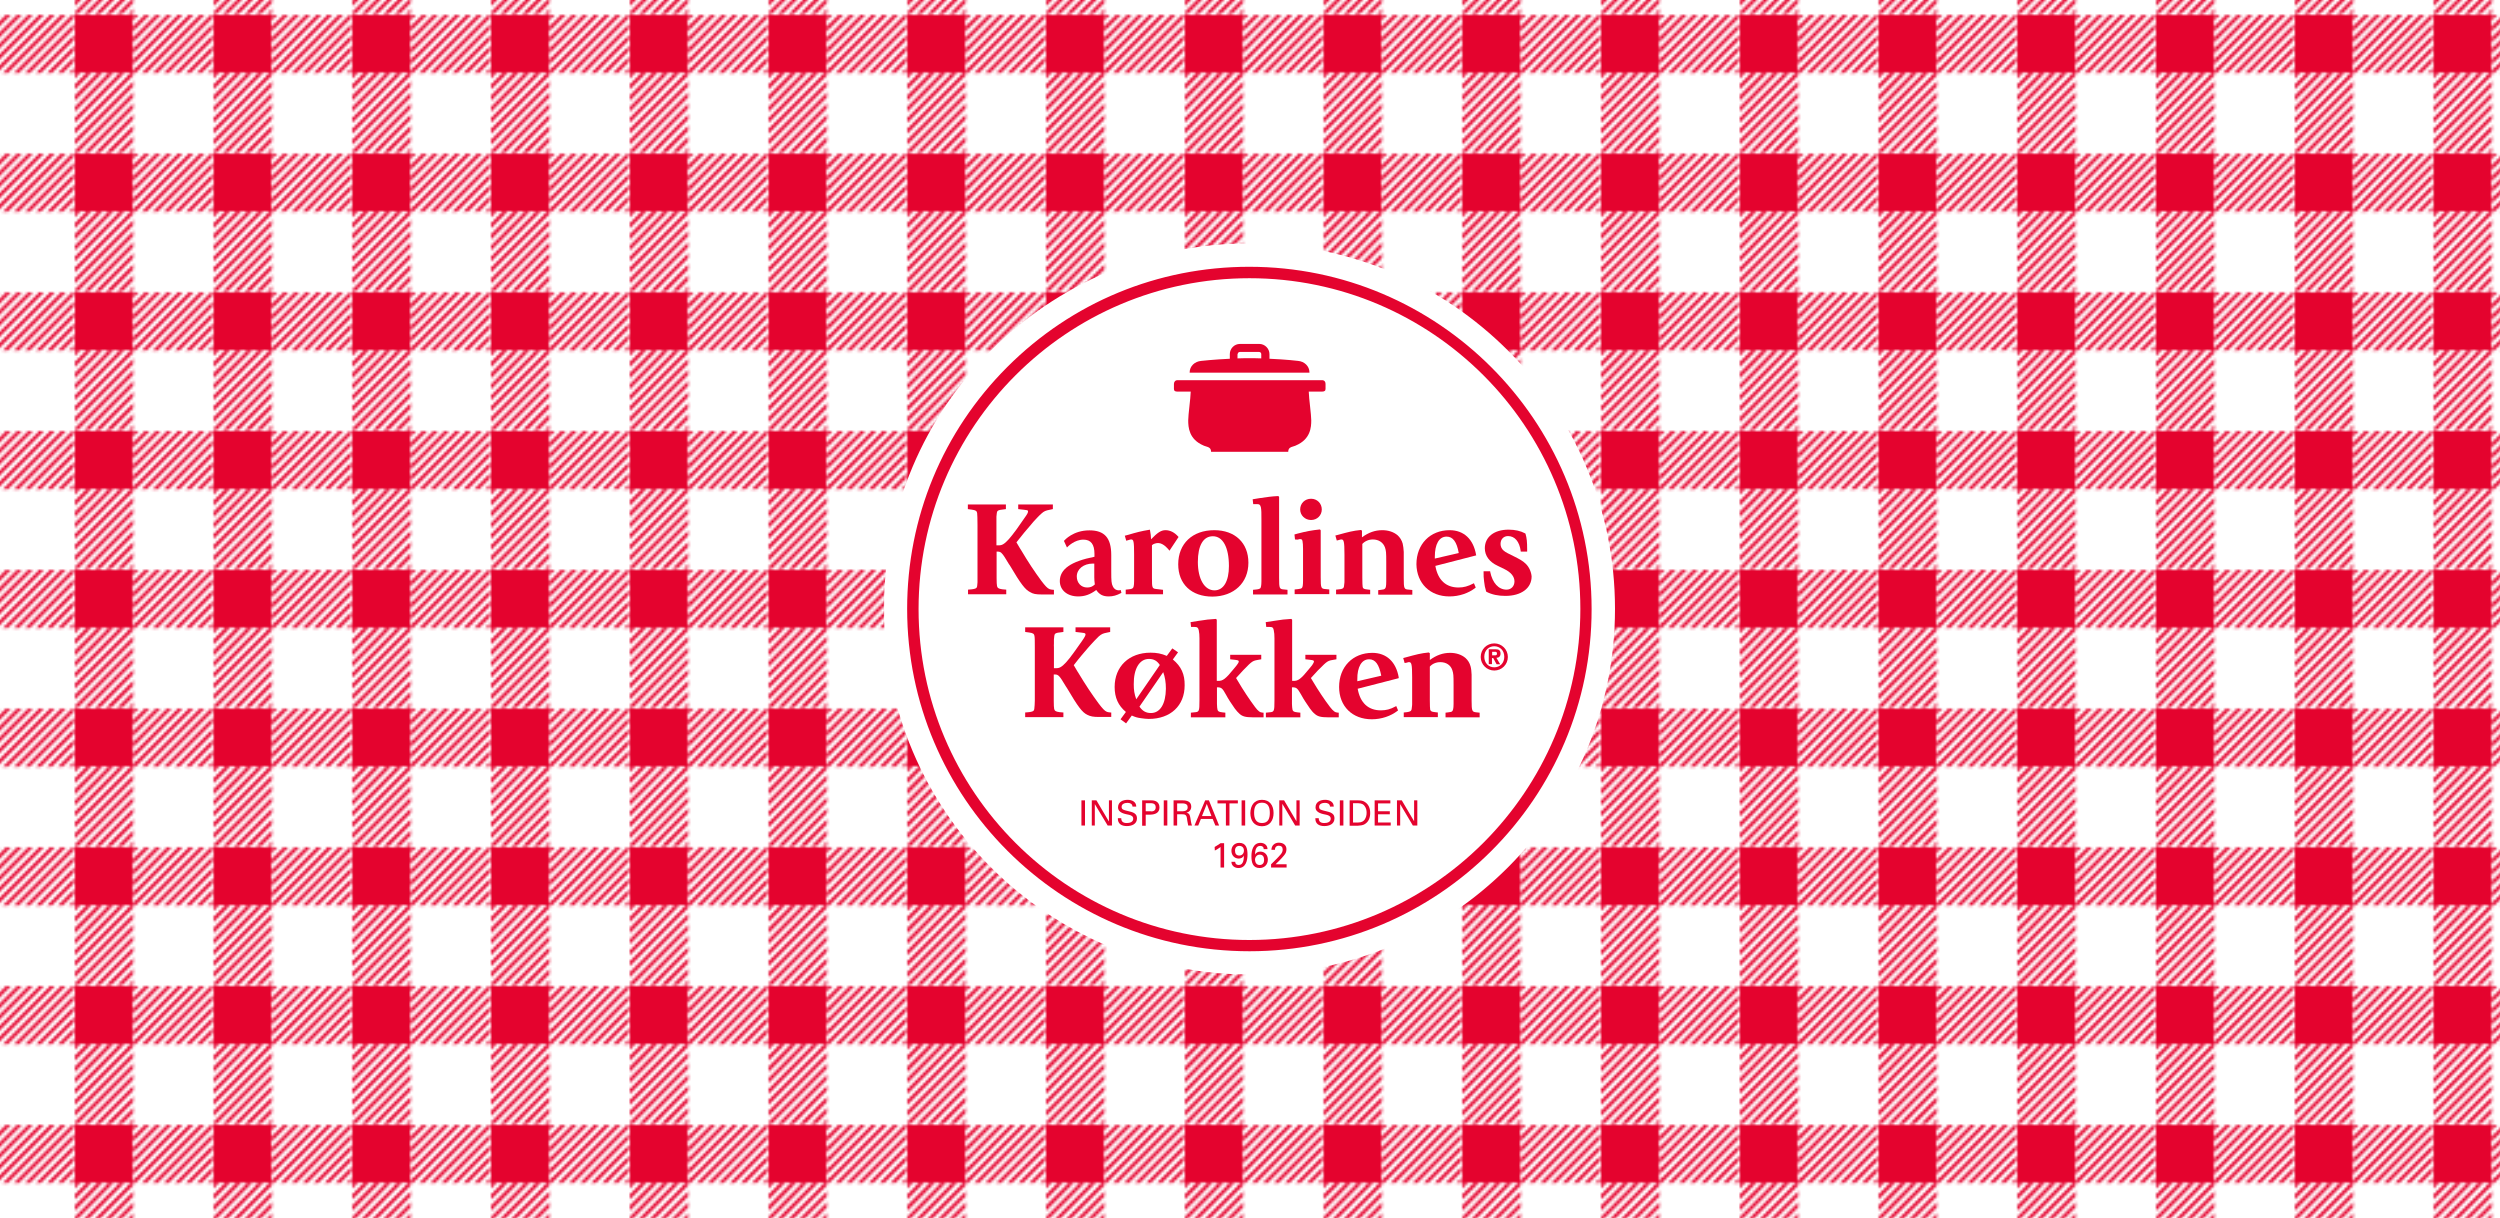
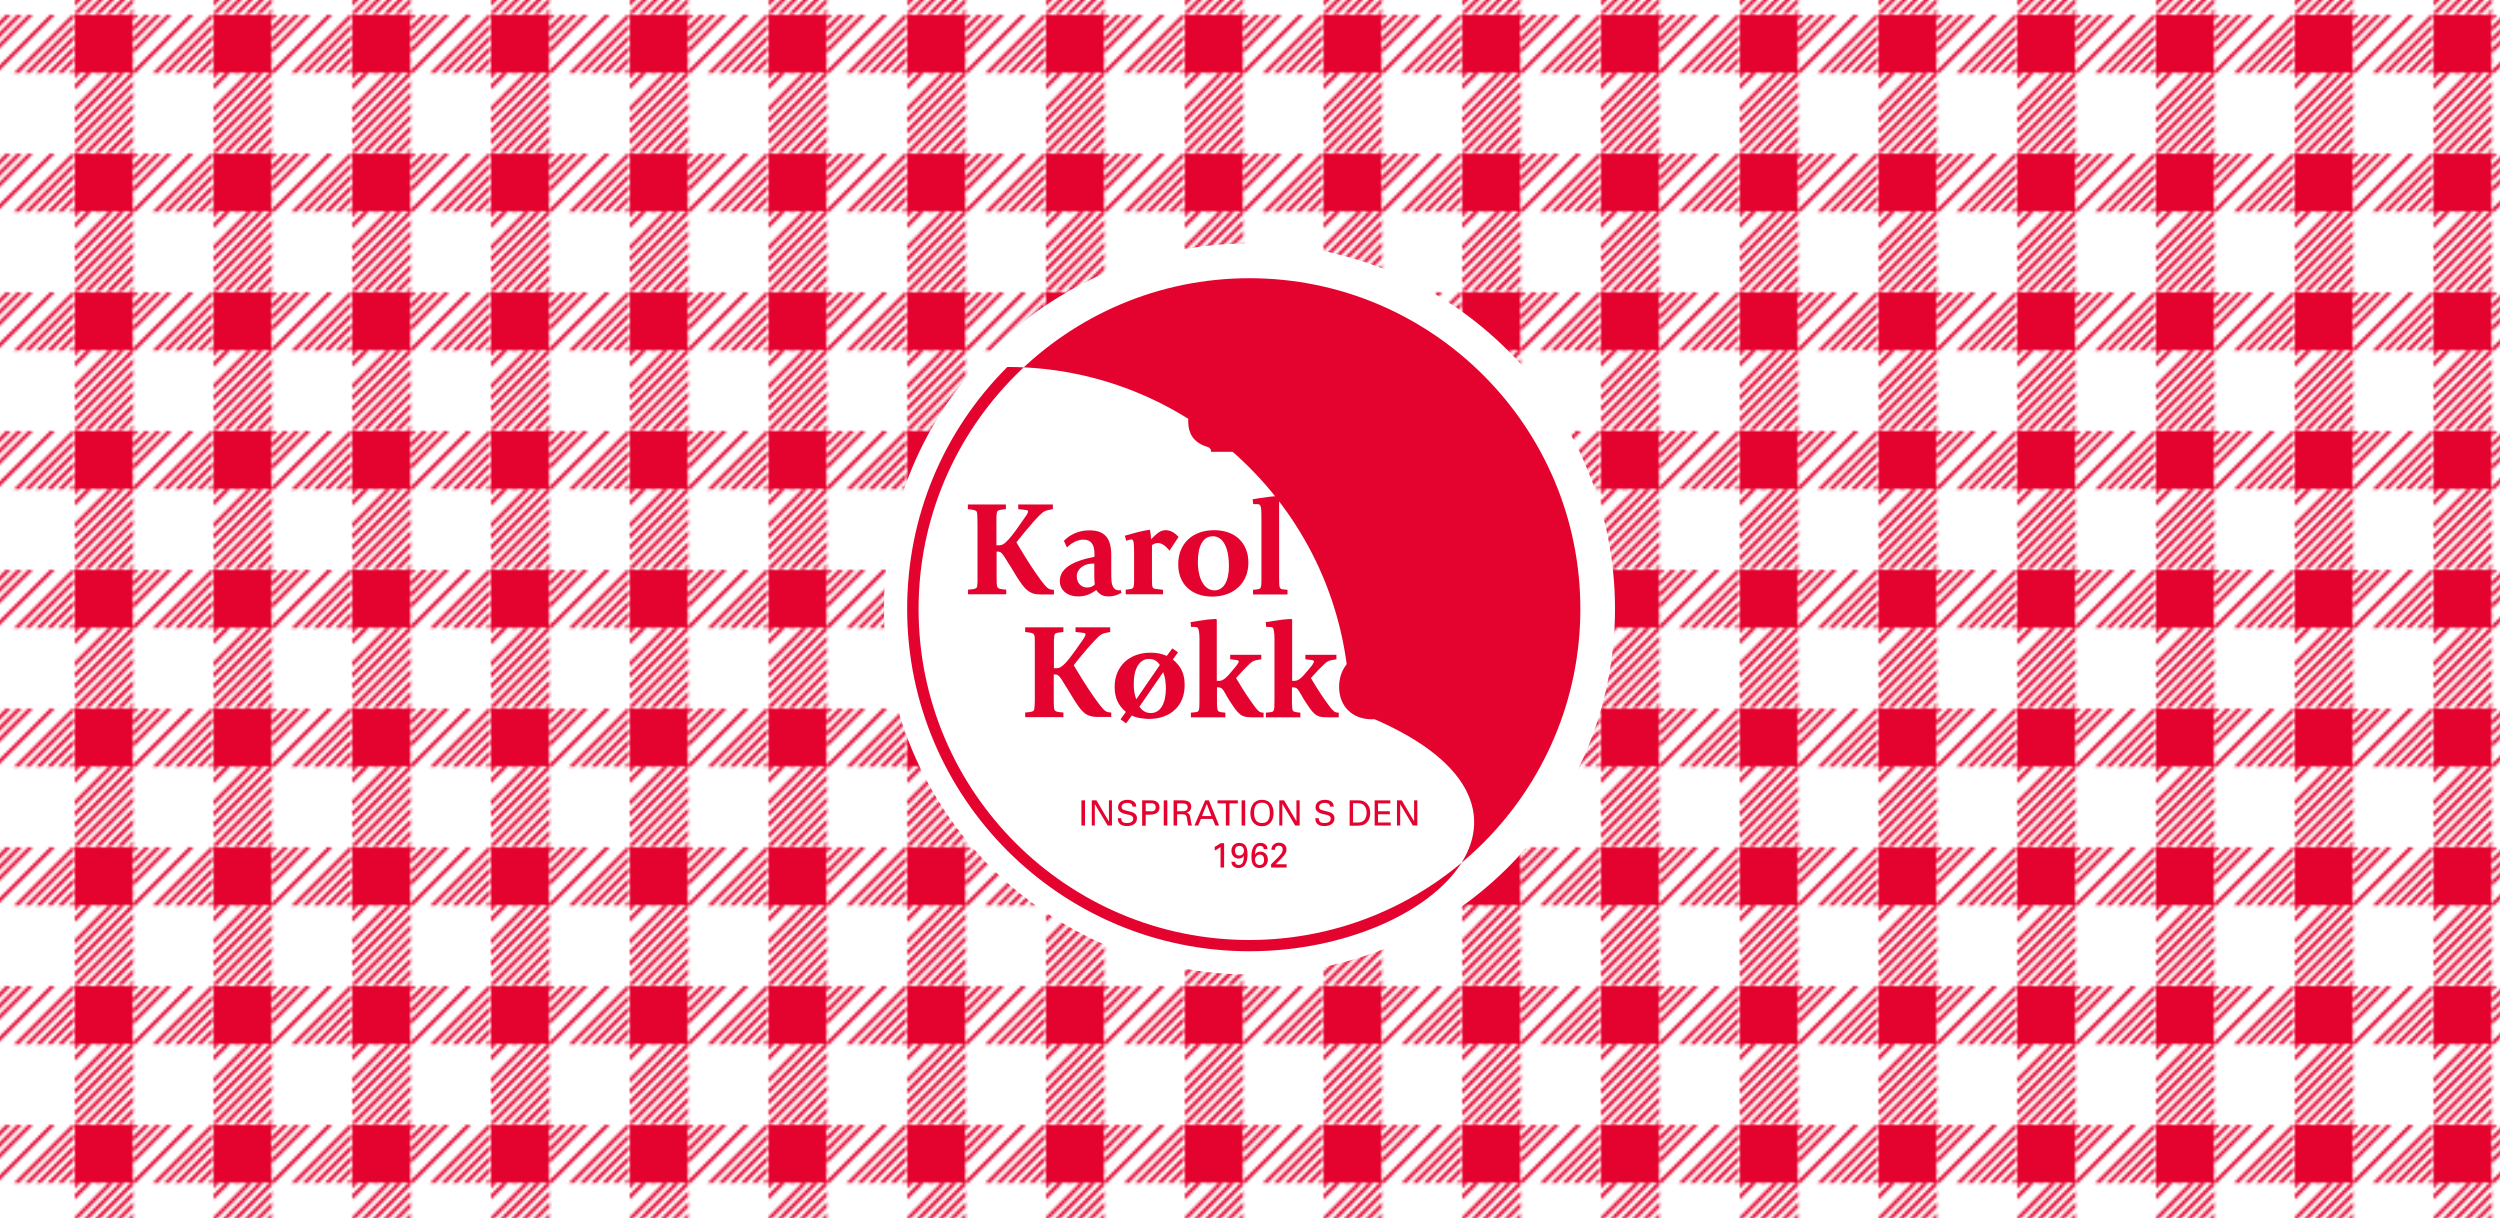
<svg xmlns="http://www.w3.org/2000/svg" xmlns:xlink="http://www.w3.org/1999/xlink" version="1.1" id="Layer_1" x="0px" y="0px" viewBox="0 0 1400 682" style="enable-background:new 0 0 1400 682;" xml:space="preserve">
  <style type="text/css">
	.st0{fill:none;}
	.st1{fill:#E4032E;}
	.st2{fill:#FFFFFF;}
	.st3{fill:url(#SVGID_1_);}
	.st4{clip-path:url(#SVGID_3_);}
	.st5{clip-path:url(#SVGID_5_);fill:#FFFFFF;}
	.st6{clip-path:url(#SVGID_5_);fill:#E4032E;}
</style>
  <pattern width="52.6" height="52.6" patternUnits="userSpaceOnUse" id="New_Pattern_Swatch_2" viewBox="0 -52.6 52.6 52.6" style="overflow:visible;">
    <g>
      <rect x="0" y="-52.6" class="st0" width="52.6" height="52.6" />
      <rect x="0" y="-52.6" class="st1" width="22.3" height="22.3" />
      <rect x="22.3" y="-30.4" class="st2" width="30.4" height="30.4" />
      <g>
        <polygon class="st2" points="52.6,-30.4 52.6,-30.4 52.6,-30.4    " />
        <polygon class="st1" points="52.6,-30.4 52.6,-30.4 52.6,-32.5 50.5,-30.4    " />
        <polygon class="st1" points="20.2,0 22.3,0 22.3,-2.1    " />
        <polygon class="st2" points="50.5,-30.4 52.6,-32.5 52.6,-34.6 48.4,-30.4    " />
        <polygon class="st2" points="22.3,-4.2 18.1,0 20.2,0 22.3,-2.1    " />
        <polygon class="st1" points="22.3,-6.3 16,0 18.1,0 22.3,-4.2    " />
        <polygon class="st1" points="48.4,-30.4 52.6,-34.6 52.6,-36.7 46.3,-30.4    " />
        <polygon class="st2" points="22.3,-8.4 13.9,0 16,0 22.3,-6.3    " />
        <polygon class="st2" points="46.3,-30.4 52.6,-36.7 52.6,-38.8 44.2,-30.4    " />
        <polygon class="st1" points="44.2,-30.4 52.6,-38.8 52.6,-40.9 42.1,-30.4    " />
        <polygon class="st1" points="22.3,-10.5 11.7,0 13.9,0 22.3,-8.4    " />
        <polygon class="st2" points="22.3,-12.7 9.6,0 11.7,0 22.3,-10.5    " />
        <polygon class="st2" points="42.1,-30.4 52.6,-40.9 52.6,-43 40,-30.4    " />
        <polygon class="st1" points="22.3,-14.8 7.5,0 9.6,0 22.3,-12.7    " />
        <polygon class="st1" points="40,-30.4 52.6,-43 52.6,-45.1 37.9,-30.4    " />
        <polygon class="st2" points="22.3,-16.9 5.4,0 7.5,0 22.3,-14.8    " />
        <polygon class="st2" points="37.9,-30.4 52.6,-45.1 52.6,-47.2 35.8,-30.4    " />
        <polygon class="st1" points="22.3,-19 3.3,0 5.4,0 22.3,-16.9    " />
        <polygon class="st1" points="33.7,-30.4 35.8,-30.4 52.6,-47.2 52.6,-49.3    " />
        <polygon class="st2" points="31.6,-30.4 33.7,-30.4 52.6,-49.3 52.6,-51.4    " />
        <polygon class="st2" points="22.3,-21.1 1.2,0 3.3,0 22.3,-19    " />
        <polygon class="st1" points="29.5,-30.4 31.6,-30.4 52.6,-51.4 52.6,-52.6 51.7,-52.6    " />
        <polygon class="st1" points="22.3,-21.1 22.3,-23.2 0,-0.9 0,0 1.2,0    " />
        <polygon class="st2" points="22.3,-23.2 22.3,-25.3 0,-3 0,-0.9    " />
        <polygon class="st2" points="29.5,-30.4 51.7,-52.6 49.6,-52.6 27.4,-30.4    " />
-         <polygon class="st1" points="27.4,-30.4 49.6,-52.6 47.5,-52.6 25.3,-30.4    " />
        <polygon class="st1" points="22.3,-27.4 0,-5.1 0,-3 22.3,-25.3    " />
        <polygon class="st2" points="22.3,-29.5 0,-7.2 0,-5.1 22.3,-27.4    " />
        <polygon class="st2" points="25.3,-30.4 47.5,-52.6 45.4,-52.6 23.2,-30.4    " />
        <polygon class="st1" points="22.3,-30.4 21.1,-30.4 0,-9.3 0,-7.2 22.3,-29.5    " />
        <polygon class="st1" points="45.4,-52.6 43.3,-52.6 22.3,-31.6 22.3,-30.4 23.2,-30.4    " />
        <polygon class="st2" points="18.9,-30.4 0,-11.4 0,-9.3 21.1,-30.4    " />
        <polygon class="st2" points="22.3,-31.6 43.3,-52.6 41.2,-52.6 22.3,-33.7    " />
        <polygon class="st1" points="16.8,-30.4 0,-13.5 0,-11.4 18.9,-30.4    " />
-         <polygon class="st1" points="41.2,-52.6 39.1,-52.6 22.3,-35.8 22.3,-33.7    " />
        <polygon class="st2" points="22.3,-35.8 39.1,-52.6 37,-52.6 22.3,-37.9    " />
        <polygon class="st2" points="14.7,-30.4 0,-15.6 0,-13.5 16.8,-30.4    " />
        <polygon class="st1" points="12.6,-30.4 0,-17.7 0,-15.6 14.7,-30.4    " />
        <polygon class="st1" points="22.3,-37.9 37,-52.6 34.9,-52.6 22.3,-40    " />
        <polygon class="st2" points="10.5,-30.4 0,-19.8 0,-17.7 12.6,-30.4    " />
        <polygon class="st2" points="22.3,-40 34.9,-52.6 32.8,-52.6 22.3,-42.1    " />
        <polygon class="st1" points="22.3,-42.1 32.8,-52.6 30.7,-52.6 22.3,-44.2    " />
-         <polygon class="st1" points="8.4,-30.4 0,-22 0,-19.8 10.5,-30.4    " />
        <polygon class="st2" points="6.3,-30.4 0,-24.1 0,-22 8.4,-30.4    " />
        <polygon class="st2" points="22.3,-46.3 22.3,-44.2 30.7,-52.6 28.6,-52.6    " />
        <polygon class="st1" points="22.3,-46.3 28.6,-52.6 26.5,-52.6 22.3,-48.4    " />
        <polygon class="st1" points="4.2,-30.4 0,-26.2 0,-24.1 6.3,-30.4    " />
        <polygon class="st2" points="2.1,-30.4 0,-28.3 0,-26.2 4.2,-30.4    " />
        <polygon class="st2" points="26.5,-52.6 24.4,-52.6 22.3,-50.5 22.3,-48.4    " />
        <polygon class="st1" points="0,-30.4 0,-30.4 0,-28.3 2.1,-30.4    " />
        <polygon class="st1" points="22.3,-50.5 24.4,-52.6 22.3,-52.6 22.3,-52.6    " />
        <polygon class="st2" points="22.3,-52.6 22.3,-52.6 22.3,-52.6    " />
        <polygon class="st2" points="0,-30.4 0,-30.4 0,-30.4    " />
        <polygon class="st2" points="22.3,0 22.3,0 22.3,0    " />
      </g>
    </g>
  </pattern>
  <pattern id="SVGID_1_" xlink:href="#New_Pattern_Swatch_2" patternTransform="matrix(1.466 0 0 1.466 3538.331 3271.651)">
</pattern>
  <rect class="st3" width="1400" height="682" />
  <g>
    <g>
      <defs>
        <rect id="SVGID_2_" x="495.1" y="136.4" width="409.3" height="409.3" />
      </defs>
      <clipPath id="SVGID_3_">
        <use xlink:href="#SVGID_2_" style="overflow:visible;" />
      </clipPath>
      <g class="st4">
        <defs>
          <rect id="SVGID_4_" x="333.2" y="82.4" width="732.8" height="518.1" />
        </defs>
        <clipPath id="SVGID_5_">
          <use xlink:href="#SVGID_4_" style="overflow:visible;" />
        </clipPath>
        <path class="st5" d="M904.4,341c0,113-91.6,204.7-204.7,204.7c-113,0-204.7-91.6-204.7-204.7c0-113,91.6-204.7,204.7-204.7     C812.8,136.4,904.4,228,904.4,341" />
-         <path class="st6" d="M699.7,532.7c-105.7,0-191.7-86-191.7-191.7c0-51.2,19.9-99.3,56.1-135.5c36.2-36.2,84.3-56.1,135.5-56.1     c105.7,0,191.7,86,191.7,191.7C891.4,446.7,805.4,532.7,699.7,532.7 M699.7,155.8c-102.2,0-185.3,83.1-185.3,185.3     c0,102.2,83.1,185.3,185.3,185.3C801.9,526.3,885,443.2,885,341C885,238.9,801.9,155.8,699.7,155.8" />
+         <path class="st6" d="M699.7,532.7c-105.7,0-191.7-86-191.7-191.7c0-51.2,19.9-99.3,56.1-135.5c105.7,0,191.7,86,191.7,191.7C891.4,446.7,805.4,532.7,699.7,532.7 M699.7,155.8c-102.2,0-185.3,83.1-185.3,185.3     c0,102.2,83.1,185.3,185.3,185.3C801.9,526.3,885,443.2,885,341C885,238.9,801.9,155.8,699.7,155.8" />
        <rect x="605.6" y="448.2" class="st6" width="2" height="14.1" />
        <polygon class="st6" points="622.7,448.2 622.7,462.3 620.3,462.3 613.1,450.3 613.1,450.3 613.1,462.3 611.4,462.3 611.4,448.2      614,448.2 620.9,459.9 621,459.9 621,448.2    " />
        <path class="st6" d="M627.9,458.2c0,2,1.2,2.7,3.1,2.7c1.6,0,3.6-0.5,3.6-2.4c0-1.4-1.1-1.9-2.3-2.2c-2.3-0.5-6.2-1-6.2-4.2     c0-3.1,2.8-4.2,5.4-4.2c2.4,0,4.8,1.1,4.8,3.8h-2.1c-0.1-1.6-1.4-2.1-2.8-2.1c-1.4,0-3.3,0.5-3.3,2.2c0,1.6,1.1,1.7,2.4,2.1     c2.6,0.8,6.2,0.8,6.2,4.4c0,3.2-2.9,4.3-5.7,4.3c-3,0-5.1-1.3-5-4.4H627.9z" />
        <path class="st6" d="M639.7,448.2h4.7c2.6-0.1,4.9,0.9,4.9,4c0,3-2.4,3.9-5,4h-2.7v6.2h-2V448.2z M644.7,454.4     c0.2,0,2.5,0.1,2.5-2.3c0-2.4-2.3-2.3-2.5-2.3h-3.1v4.5H644.7z" />
        <rect x="651.7" y="448.2" class="st6" width="2" height="14.1" />
        <path class="st6" d="M659.2,455.9v6.4h-2v-14.1h5.1c2.4,0,4.8,0.7,4.8,3.5c0,1.7-1,3-2.7,3.4v0c1.7,0.4,1.9,1.3,2.2,2.9     c0.2,1.4,0.4,2.9,0.9,4.3h-2.1c-0.2-0.8-0.4-1.8-0.5-2.6c-0.2-1.3-0.2-2.4-0.8-3.1c-0.6-0.6-1.4-0.6-2.1-0.6H659.2z M659.2,454.3     h3.2c2.2-0.1,2.7-1.1,2.7-2.2c0-1.1-0.5-2.1-2.7-2.2h-3.2V454.3z" />
        <path class="st6" d="M668.9,462.3l6-14.1h2.1l5.7,14.1h-2.1l-1.5-3.7h-6.6l-1.5,3.7H668.9z M673.1,457h5.3l-2.6-6.8L673.1,457z" />
        <polygon class="st6" points="686.5,449.9 681.8,449.9 681.8,448.2 693.2,448.2 693.2,449.9 688.5,449.9 688.5,462.3 686.5,462.3         " />
        <rect x="695.3" y="448.2" class="st6" width="2" height="14.1" />
        <path class="st6" d="M706.7,447.9c4.4,0,6.5,3.2,6.5,7.4c0,4.1-2.1,7.4-6.5,7.4c-4.4,0-6.5-3.2-6.5-7.4     C700.3,451.1,702.3,447.9,706.7,447.9 M706.7,460.9c3.6,0,4.4-2.7,4.4-5.7c0-3-0.8-5.7-4.4-5.7c-3.6,0-4.4,2.7-4.4,5.7     C702.3,458.2,703.2,460.9,706.7,460.9" />
        <polygon class="st6" points="727.8,448.2 727.8,462.3 725.3,462.3 718.2,450.3 718.1,450.3 718.1,462.3 716.4,462.3 716.4,448.2      719.1,448.2 726,459.9 726,459.9 726,448.2    " />
        <path class="st6" d="M738.5,458.2c0,2,1.2,2.7,3.1,2.7c1.6,0,3.6-0.5,3.6-2.4c0-1.4-1.1-1.9-2.3-2.2c-2.3-0.5-6.2-1-6.2-4.2     c0-3.1,2.8-4.2,5.4-4.2c2.4,0,4.8,1.1,4.8,3.8h-2.1c-0.1-1.6-1.4-2.1-2.8-2.1c-1.4,0-3.3,0.5-3.3,2.2c0,1.6,1.1,1.7,2.4,2.1     c2.6,0.8,6.2,0.8,6.2,4.4c0,3.2-2.9,4.3-5.7,4.3c-3,0-5.1-1.3-5-4.4H738.5z" />
-         <rect x="750.3" y="448.2" class="st6" width="2" height="14.1" />
        <path class="st6" d="M755.8,448.2h4.7c1.3,0,2.7,0.1,3.8,0.9c2.1,1.3,3,3.5,3,6.2c0,2.7-0.9,4.9-3,6.2c-1.1,0.7-2.5,0.8-3.8,0.9     h-4.7V448.2z M757.7,460.6h2.9c2,0,3-0.8,3.6-1.6c0.8-1.2,1.1-2.5,1.1-3.8c0-1.3-0.2-2.6-1.1-3.8c-0.5-0.8-1.6-1.6-3.6-1.6h-2.9     V460.6z" />
        <polygon class="st6" points="769.8,462.3 769.8,448.2 778.6,448.2 778.6,449.9 771.7,449.9 771.7,454.3 778.3,454.3 778.3,456      771.7,456 771.7,460.6 778.8,460.6 778.8,462.3    " />
        <polygon class="st6" points="793.7,448.2 793.7,462.3 791.2,462.3 784.1,450.3 784.1,450.3 784.1,462.3 782.3,462.3 782.3,448.2      785,448.2 791.9,459.9 791.9,459.9 791.9,448.2    " />
        <path class="st6" d="M685.5,485.8h-2v-11.5c-1,0.7-2,1.5-3.2,2l-0.1-2c0.5-0.3,2.5-1.5,3.3-2.1h2V485.8z" />
        <path class="st6" d="M698.6,478.6c0,3.4-1,7.5-5.1,7.5c-2.1,0-3.9-1.3-3.9-3.5h2.1c0,1.2,0.8,1.8,2,1.8c2.7,0,2.8-3.2,2.9-5.4     l0,0c-0.5,1.3-1.7,1.8-3,1.8c-2.4-0.1-3.9-1.8-4-4.2c-0.1-2.6,1.7-4.6,4.4-4.6C697.9,472,698.6,475.2,698.6,478.6 M694,473.7     c-1.5,0-2.4,1-2.4,2.6c0,1.7,0.7,2.8,2.4,2.8c1.6,0,2.6-1.2,2.6-2.8C696.6,474.8,695.7,473.7,694,473.7" />
        <path class="st6" d="M700.8,479.5c0-3.4,1-7.5,5.1-7.5c2.1,0,3.9,1.3,3.9,3.5h-2.1c0-1.2-0.8-1.8-2-1.8c-2.7,0-2.8,3.2-2.9,4.9     l0,0c0.6-1.1,1.6-1.7,3-1.7c2.6,0,4.2,2,4.2,4.5c0,2.7-1.9,4.7-4.6,4.7C701.5,486.1,700.8,482.9,700.8,479.5 M705.4,484.4     c1.7,0,2.5-1.2,2.5-2.8c0-1.7-0.6-3-2.5-3c-1.6,0-2.6,1.4-2.6,2.9C702.9,483.1,703.7,484.4,705.4,484.4" />
        <path class="st6" d="M720.4,485.8h-8.6v-1.8c1.9-1.9,3.9-3.7,5.6-5.8c0.6-0.8,0.9-1.5,0.9-2.5c0-1.4-0.8-2.1-2.2-2.1     c-1.4,0-2.2,1-2.1,2.3H712c0-2.4,1.8-4,4.1-4c2.6,0,4.3,1.4,4.3,3.6c0,1.6-0.4,2.4-1.4,3.6c-1.2,1.5-3.5,3.8-4.7,4.9v0h6.2V485.8     z" />
        <path class="st6" d="M726.9,202.1c0,0-6.5-0.8-16-1.2v-2.6c0-3.1-2.6-5.7-5.7-5.7h-10.8c-3.2,0-5.7,2.6-5.7,5.7v2.6c0,0,0,0,0,0     c-8.8,0.4-16,1.2-16,1.2c-3.6,0.3-6.5,2.9-6.5,6.5v0.1h67.1v-0.1C733.3,205,730.4,202.4,726.9,202.1 M693.1,198.3     c0-0.7,0.6-1.2,1.2-1.2h10.8c0.7,0,1.2,0.5,1.2,1.2v2.4c-2.1-0.1-4.3-0.1-6.6-0.1c-2.2,0-4.5,0-6.7,0.1V198.3z" />
-         <path class="st6" d="M726.6,302.2l0.8-0.2c0.2-0.1,0.4-0.1,0.6-0.1c0.9,0,1.2,0.2,1.4,1.1c0.2,1,0.3,2.3,0.3,4.4v17.9     c0,2.2-0.2,3.5-0.6,3.9c-0.3,0.4-1.1,0.6-2.2,0.7l-1.9,0.2v2.6h19.4v-2.6l-1.9-0.2c-2.7-0.2-2.9-0.4-2.9-6.6v-26.3l-0.4-0.5     l-0.2,0c-4.5,0.5-7.3,1-12.3,2.3l-1.8,0.5l0.3,2.8L726.6,302.2z" />
        <path class="st6" d="M734.2,291.2c3.4,0,6-2.6,6-5.9c0-3.4-2.6-6-6-6c-3.5,0-6.1,2.6-6.1,6C728.1,288.6,730.8,291.2,734.2,291.2" />
        <path class="st6" d="M699.1,315.1c0-11.1-7.5-18.2-19.1-18.2c-12.2,0-20.2,7.5-20.2,19.1c0,11.1,7.4,18.1,19.2,18.1     C691,334,699.1,326.4,699.1,315.1 M679.2,300.3c5.6,0,9,6.2,9,16.7c0,8.5-3,13.6-8.1,13.6c-5.6,0-9.3-6.4-9.3-15.9     C670.8,305.5,673.8,300.3,679.2,300.3" />
        <path class="st6" d="M632.1,302.4l0.7-0.2c0.3-0.1,0.5-0.1,0.7-0.1c1.3,0,1.6,1,1.6,8.4v14.9c0,2.8-0.4,3.7-0.7,3.9     c-0.2,0.2-0.7,0.6-2.2,0.7l-1.8,0.2v2.6h20.9v-2.5l-3.3-0.4c-2.8-0.3-2.9-0.3-2.9-6.4v-18.2c0.8-0.8,2.4-1.2,3.5-1.2     c3.1,0,6,3.9,6,3.9l0.3,0.4l5.1-7.7l-0.2-0.2c-2-2.3-4.5-3.6-7.1-3.6c-2.6,0-4.6,1.5-8.1,5.1c-0.1-1.9-0.2-3.1-0.6-5.1l-0.1-0.3     l-0.4,0.1c-4.3,0.7-7,1.4-11.7,2.8l-1.9,0.5l0.8,2.8L632.1,302.4z" />
        <path class="st6" d="M854.4,315.7c-1.6-1.6-3.5-2.6-6.9-4.3c-1.1-0.5-1.9-0.9-2.6-1.3l-0.6-0.3c-0.9-0.4-1.7-1-2.3-1.5     c-1.1-0.9-1.7-2.3-1.7-3.7c0-2.6,1.7-4.4,4.2-4.4c3.8,0,6.4,3.1,7.1,8.4l0,0.3h3.6v-1.3c0-4-0.2-6.3-0.9-8.6l-0.1-0.2l-0.1-0.1     c-2.6-1.4-5.7-2.1-9.3-2.1c-8.1,0-13.3,4.1-13.3,10.4c0,4.2,2.5,7.7,7.3,9.9l3.7,1.8c3.7,1.8,5.6,4.2,5.6,6.9     c0,2.7-1.9,4.6-4.4,4.6c-4.5,0-7.9-3.7-9.2-10l0-0.3h-3.7v0.5c0,2.2,0,3,0.3,5.2c0.3,2.3,0.4,3.2,1.1,5.5l0.1,0.2l0.1,0.1     c3.1,1.6,6.6,2.3,10.6,2.3c8.9,0,14.7-4.3,14.7-10.9C857.5,320.3,856.3,317.5,854.4,315.7" />
        <path class="st6" d="M702.8,395.9c-3-4-6.6-9.4-9.7-14.7l-0.9-1.5c3-3.3,4.8-5.3,7.2-7.6c1.5-1.4,2.4-2,3.7-2.3     c0.1,0,0.3-0.1,0.5-0.1c0.3-0.1,0.6-0.1,1-0.2l1.7-0.3v-2.5h-17.4v2.5l2.7,0.3c2.1,0.2,2.1,0.6,2.1,0.9c0,0.5-0.4,1.2-1.1,2.1     c-1.1,1.3-2.7,3.4-4.7,5.6c-1.6,1.7-2.7,2.6-4,3c-0.7,0.2-1.1,0.2-2.5,0.2v-34.2l-0.4-0.5l-0.2,0c-3.6,0.2-5.3,0.4-9.7,1.1     l-4.4,0.7l0.3,2.7h2c1.5,0,1.9,0.3,2.3,1.8c0.3,1.4,0.4,2.8,0.4,4.6v34.8c0,6.2-0.2,6.4-2.9,6.6l-1.9,0.2v2.6h19.3v-2.6l-1.8-0.2     c-2-0.2-2.4-0.7-2.6-1.5c-0.1-0.5-0.3-1.6-0.3-3.2v-9.3h0.1c2.4,0,2.9,0.4,5,4.2c1.1,2.1,3.1,5.2,4.9,7.7     c0.9,1.2,1.8,2.2,2.6,2.9c1.6,1.5,3.5,2,7.4,2h6.1v-2.6l-0.4,0C705.6,399,704.6,398.3,702.8,395.9" />
        <path class="st6" d="M811.7,334c5.4,0,10.7-1.8,14.5-4.8l0.2-0.2l-1-2.4l-0.4,0.2c-2.9,1.5-5.3,2.2-8.2,2.2     c-7.1,0-11.6-4.2-13-12.1l22.9-5.9l-0.1-0.3c-1.5-8.8-6.9-13.8-14.8-13.8c-10.9,0-18.6,7.8-18.6,19.1     C793.4,326.7,800.8,334,811.7,334 M810.1,300.5c3.5,0,5.7,2.9,6.8,9.2l-13.4,3.1c0-0.4,0-0.7,0-1     C803.5,304.7,805.9,300.5,810.1,300.5" />
        <path class="st6" d="M749.8,302.4l0.7-0.2c0.2-0.1,0.5-0.1,0.7-0.1c1.3,0,1.7,1,1.7,8.4v14.9c0,0.4,0,1-0.1,1.5     c-0.1,1.4-0.2,2-0.6,2.4c-0.2,0.2-0.7,0.6-2.2,0.7l-1.8,0.2v2.6h19.1v-2.5l-1.6-0.2c-2.1-0.2-2.4-0.6-2.6-1.4     c-0.1-0.8-0.2-2-0.2-5.2v-18.9c1.5-1.6,3.6-2.5,5.9-2.5c3.3,0,5.8,1.7,6.8,4.5c0.6,1.9,0.7,2.6,0.7,8.3v10.7c0,2.8-0.3,3.7-0.7,4     c-0.3,0.4-1,0.6-2.2,0.7l-1.6,0.2v2.5h19.1v-2.6l-1.9-0.2c-2.7-0.2-2.9-0.4-2.9-6.6l0-14.5c-0.1-1.9-0.3-3.4-0.6-4.7     c-0.5-1.8-1.5-3.4-2.8-4.6c-2.2-1.9-5.3-2.9-8.6-2.9c-4.1,0-7.7,1.3-11.4,4v-3.7l-0.5-0.4l-0.2,0c-4.2,0.4-7.2,1.2-12.3,2.6     l-1.9,0.5l0.8,2.8L749.8,302.4z" />
        <path class="st6" d="M703.8,282.3c1.5,0,1.9,0.3,2.3,1.8c0.3,1.6,0.3,3.1,0.3,7.2v34.2c0,2.3-0.3,3.6-0.6,3.9     c-0.3,0.3-1.1,0.6-2.2,0.7l-1.9,0.2v2.6h19.3v-2.6l-1.9-0.2c-2.6-0.2-2.8-0.4-2.8-6.6v-45.2l-0.4-0.5h-0.2     c-3.9,0.2-5.7,0.5-10.6,1.2l-3.6,0.6l0.3,2.7H703.8z" />
        <path class="st6" d="M656.8,369.3l2.9-4l-3.2-2.2l-3.1,4.2c-3-1.3-5.7-1.8-9.1-1.8c-12,0-20.1,7.7-20.1,19.2c0,6,2,10.4,6.3,14     l-3,4.1l3.1,2.3l3.2-4.4c2,0.9,3,1.2,5.2,1.5c1.5,0.2,2.9,0.4,4.3,0.4c12.2,0,20.1-7.4,20.1-18.8     C663.5,377.6,661.5,373.2,656.8,369.3 M643.4,369c2.7,0,4.5,1,6.1,3.4l-13.2,19.2c-1.1-3.1-1.4-5.2-1.4-8.4     C634.8,374.5,638.1,369,643.4,369 M644.5,399.3c-2.7,0-4.7-1.1-6.4-3.6l13.3-19.3c1,2.7,1.5,5.7,1.5,9.3     C652.8,394.2,649.7,399.3,644.5,399.3" />
        <path class="st6" d="M783.3,379.4c-1.5-8.8-6.9-13.8-14.8-13.8c-10.9,0-18.6,7.8-18.6,19.1c0,10.8,7.4,18.1,18.3,18.1     c5.4,0,10.7-1.8,14.5-4.8l0.2-0.2l-1-2.4l-0.4,0.2c-2.9,1.6-5.3,2.2-8.2,2.2c-7.1,0-11.6-4.2-13-12.1l22.9-5.9L783.3,379.4z      M766.7,369.2c3.5,0,5.6,2.9,6.8,9.2l-13.4,3.1c0-0.4,0-0.8,0-1C760,373.5,762.5,369.2,766.7,369.2" />
        <path class="st6" d="M593.5,325.4c0,5.1,4.2,8.6,10.3,8.6c3.6,0,6.6-1,10.1-3.6c1.8,2.6,3.8,3.6,7,3.6c2.4,0,4.5-0.6,6.9-1.9     l0.2-0.1l-0.4-1.6l-0.4,0.1c-0.3,0.1-0.6,0.1-0.7,0.1c-1.4,0-2.7-0.8-3.3-2.2c-0.8-1.6-0.9-3.1-0.9-8.4v-9.2     c0-9.6-3.8-13.8-12.2-13.8c-9.2,0-13.9,5.5-14.1,5.7l-0.2,0.2l1.7,3.7l0.4-0.4c0,0,3.8-4,8.8-4c4.2,0,6.2,2.6,6.2,8v1.6     C599.6,314.4,593.5,318.8,593.5,325.4 M613.1,327.3c-1.4,1.3-2.6,1.7-4.3,1.7c-3.4,0-5.8-2.6-5.8-6.2c0-4.1,3.8-7.2,9-7.2h0.8     v7.7C612.8,324.3,612.9,325.9,613.1,327.3" />
        <path class="st6" d="M744.8,395.9c-3-3.9-6.6-9.3-9.8-14.7l-0.9-1.5c2.9-3.3,4.9-5.3,7.3-7.6c1.5-1.4,2.4-2,3.7-2.3     c0.1,0,0.3-0.1,0.5-0.1c0.3-0.1,0.6-0.1,1.1-0.2l1.7-0.3v-2.5h-17.4v2.5l2.7,0.3c2.1,0.2,2.1,0.6,2.1,0.9c0,0.5-0.4,1.2-1,2.1     c-0.8,1-2.5,3.1-4.7,5.6c-1.6,1.7-2.7,2.6-4,3c-0.7,0.2-1.1,0.2-2.5,0.2v-34.2l-0.4-0.5l-0.2,0c-3.6,0.2-5.2,0.4-9.6,1.1     l-4.6,0.7l0.3,2.7h2c1.5,0,1.9,0.3,2.2,1.8c0.3,1.3,0.4,2.7,0.4,4.6v34.8c0,6.2-0.2,6.4-2.9,6.6l-1.9,0.2v2.6h19.3v-2.6l-1.8-0.2     c-2-0.2-2.4-0.7-2.6-1.5c-0.1-0.7-0.3-1.8-0.3-3.2v-9.3h0.1c2.5,0,2.9,0.4,5.1,4.2c1.2,2.3,3.3,5.4,4.9,7.7     c0.9,1.2,1.7,2.2,2.6,2.9c1.6,1.5,3.5,2,7.4,2h6.1v-2.6l-0.4,0C747.6,399,746.7,398.3,744.8,395.9" />
        <path class="st6" d="M824.1,392.3v-14.5c-0.1-1.8-0.2-3.3-0.6-4.7c-0.5-1.9-1.5-3.4-2.8-4.6c-2.2-1.9-5.3-2.9-8.6-2.9     c-4.1,0-7.7,1.3-11.4,4v-3.8l-0.6-0.4l-0.1,0c-4.2,0.4-7.2,1.2-12.3,2.6l-1.9,0.5l0.8,2.8l1.1-0.2l0.7-0.2     c0.3-0.1,0.5-0.1,0.7-0.1c1.3,0,1.7,1.1,1.7,8.4v14.9c0,0.4,0,1-0.1,1.5c-0.1,1.4-0.2,2-0.6,2.4c-0.2,0.3-0.8,0.6-2.2,0.8     l-1.8,0.2v2.6h19.1v-2.6l-1.6-0.2c-2.1-0.2-2.4-0.6-2.7-1.4c-0.1-0.9-0.2-2.1-0.2-5.2v-18.9c1.4-1.6,3.5-2.5,5.9-2.5     c3.3,0,5.8,1.7,6.7,4.5c0.6,1.9,0.7,2.7,0.7,8.2v10.7c0,2.8-0.4,3.7-0.7,4c-0.3,0.4-0.9,0.6-2.2,0.7l-1.6,0.2v2.6h19.1v-2.6     l-1.9-0.2C824.4,398.6,824.1,398.4,824.1,392.3" />
        <path class="st6" d="M583.4,332.9h6.8v-2.6l-0.3,0c-1.2-0.1-1.6-0.2-2.2-0.4c-1.2-0.5-2.4-1.8-4.6-4.7c-3.7-5-7.3-10.4-11.2-17     c-0.2-0.3-0.4-0.7-0.7-1.1c-0.5-0.9-1.2-2-2-3.4c3.8-4.8,5.6-7,8-9.7l1.5-1.8c1.4-1.5,2.9-3.2,4.5-4.6c1.5-1.4,2.5-1.7,4.5-2.1     l1.9-0.4v-2.6h-19.4v2.6l3.5,0.4c1.5,0.2,1.6,0.2,1.8,0.4c0.2,0.2,0.2,0.3,0.2,0.5c0,0.7-0.4,1.5-2,3.7l-4.4,6.3     c-3.6,4.9-5.8,7.4-7.6,8.4c-0.9,0.5-1.5,0.6-2.9,0.6h-0.8v-11.4c0-0.2,0-0.3,0-0.5c0-0.5,0-1.1,0-1.9c0-0.5,0-0.9,0-1.3     c0-0.4,0-0.7,0-1c0.1-1.8,0.3-2.7,0.6-3.1c0.4-0.4,1.2-0.7,2.5-0.8l2.2-0.3v-2.6H542v2.6l2.2,0.3c2.3,0.3,2.8,0.8,3,1.9     c0.1,0.9,0.2,3.2,0.2,6.6v27.5c0,0.7,0,1.3,0,2.1c0,0.8,0,1.7,0,2.6c-0.1,1.9-0.2,2.7-0.6,3.1c-0.3,0.3-0.9,0.6-2.5,0.8l-2.2,0.2     v2.6h21.4v-2.6l-2.2-0.2c-2.3-0.3-2.7-0.8-3-1.9l0-0.3c-0.1-0.7-0.2-1.2-0.2-4v-14.9h0.7c1,0,1.7,0.3,2.4,1.2     c0.9,1,1.4,1.8,3.8,5.8l0.5,0.7c6.2,10.5,8.6,13.6,11.4,15C578.5,332.6,580.1,332.9,583.4,332.9" />
        <path class="st6" d="M619.8,398.6c-1.2-0.5-2.4-1.8-4.6-4.7c-3.7-5-7.3-10.4-11.2-16.9c-0.2-0.3-0.4-0.7-0.7-1.1     c-0.5-0.9-1.2-2.1-2-3.4c3.7-4.8,5.6-6.9,7.9-9.6l1.6-1.8c1.3-1.5,2.9-3.1,4.5-4.7c1.6-1.4,2.5-1.7,4.5-2.1l1.9-0.4v-2.6h-19.4     v2.6l3.5,0.4c1.5,0.2,1.5,0.2,1.8,0.4c0.2,0.2,0.3,0.3,0.3,0.5c0,0.7-0.4,1.5-2,3.8l-4.4,6.2c-3.6,5-5.8,7.4-7.6,8.4     c-0.9,0.5-1.5,0.6-2.9,0.6h-0.8v-11.4c0-0.2,0-0.3,0-0.5c0-0.5-0.1-1.1,0-1.9c0-0.5,0-0.9,0-1.3c0-0.4,0-0.7,0-1     c0.1-1.8,0.3-2.7,0.6-3.1c0.4-0.4,1.2-0.7,2.5-0.8l2.2-0.3v-2.6h-21.4v2.6l2.2,0.3c2.3,0.3,2.8,0.8,3,1.9     c0.2,0.9,0.2,3.2,0.2,6.6v27.5c0,0.7,0,1.3,0,2.1c0,0.8-0.1,1.7-0.1,2.6c-0.1,1.9-0.2,2.7-0.6,3.1c-0.3,0.3-0.9,0.6-2.5,0.8     l-2.2,0.2v2.6h21.4V399l-2.2-0.2c-2.3-0.3-2.7-0.8-3-1.9l0-0.3c-0.1-0.7-0.2-1.2-0.2-4v-14.9h0.7c1,0,1.7,0.3,2.4,1.1     c0.9,1,1.4,1.8,3.7,5.6l0.6,0.9c6.2,10.5,8.5,13.6,11.4,15c1.8,0.9,3.3,1.2,6.6,1.2h6.8V399l-0.3,0     C620.8,398.9,620.3,398.8,619.8,398.6" />
        <path class="st6" d="M836.8,360.3c4.2,0,7.6,3.4,7.6,7.6c0,4.2-3.4,7.6-7.6,7.6c-4.2,0-7.6-3.4-7.6-7.6     C829.2,363.6,832.6,360.3,836.8,360.3 M836.8,361.9c-3.1,0-5.6,2.3-5.6,5.9s2.5,5.9,5.6,5.9c3.1,0,5.6-2.3,5.6-5.9     S839.9,361.9,836.8,361.9 M835.5,371.9h-1.8v-8.3h4.1c1.6,0,2.5,0.7,2.5,2.4c0,1.6-0.9,2.3-2.3,2.4l2.1,3.6h-2l-1.9-3.5h-0.7     V371.9z M835.6,367h1.6c0.7,0,1.1-0.2,1.1-1c0-0.9-0.5-1-1.1-1h-1.6V367z" />
        <path class="st6" d="M674.2,249.6c0,0,1.2,0.4,1.8,0.6c0.6,0.2,2.2,0.6,2.2,2.8h43.2c0-2.2,1.6-2.6,2.2-2.8     c0.6-0.2,1.8-0.6,1.8-0.6l0.2-0.1c8.4-3.5,8.7-10.4,8.7-14.1c0-3.3-1.3-12.1-1.4-16.1c0.1,0,0.3,0,0.4,0h7c1.3,0,2-0.4,2-1.5     v-2.8c0-1.2-0.6-2.1-2-2.1h-80.9c-1.3,0-2,1-2,2.1v2.8c0,1.1,0.6,1.5,2,1.5h7c0.1,0,0.2,0,0.4,0c-0.1,4-1.4,12.9-1.4,16.1     c0,3.7,0.3,10.6,8.6,14.1L674.2,249.6z" />
      </g>
    </g>
  </g>
</svg>